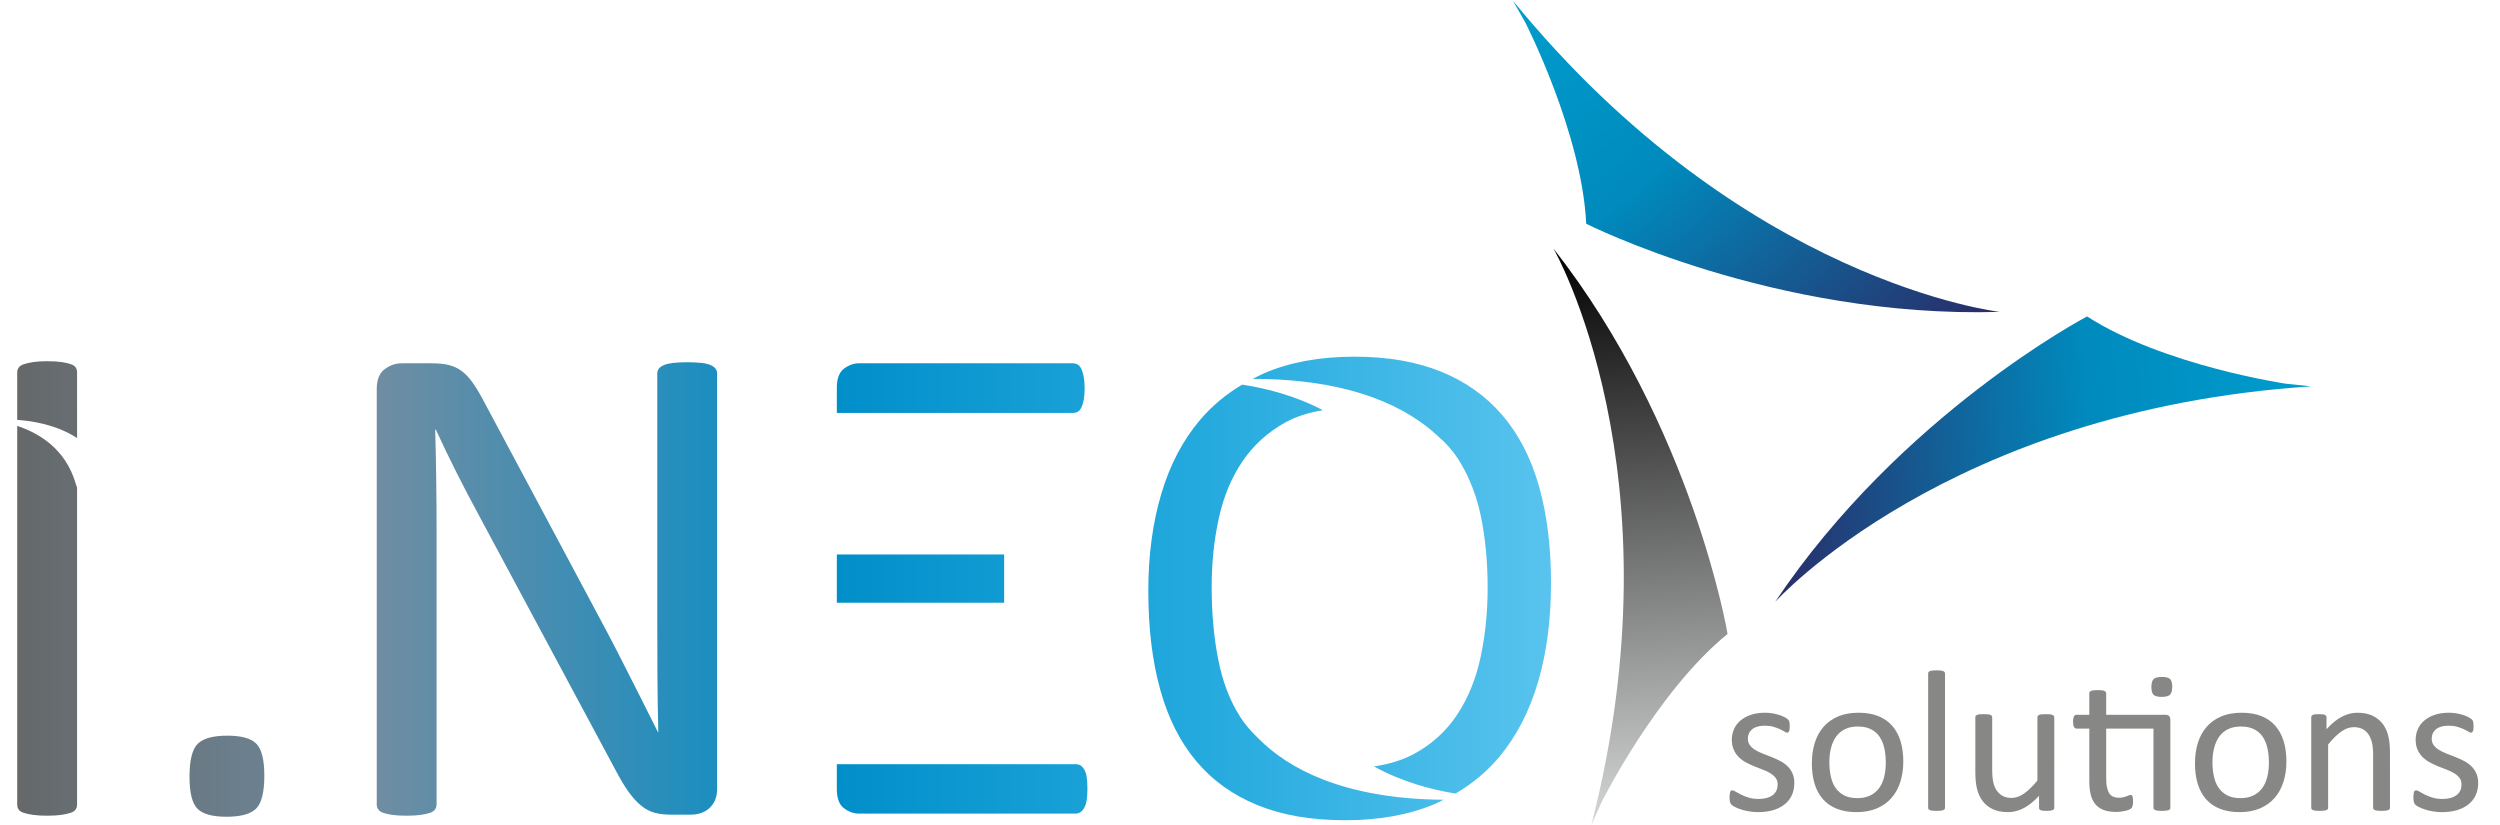
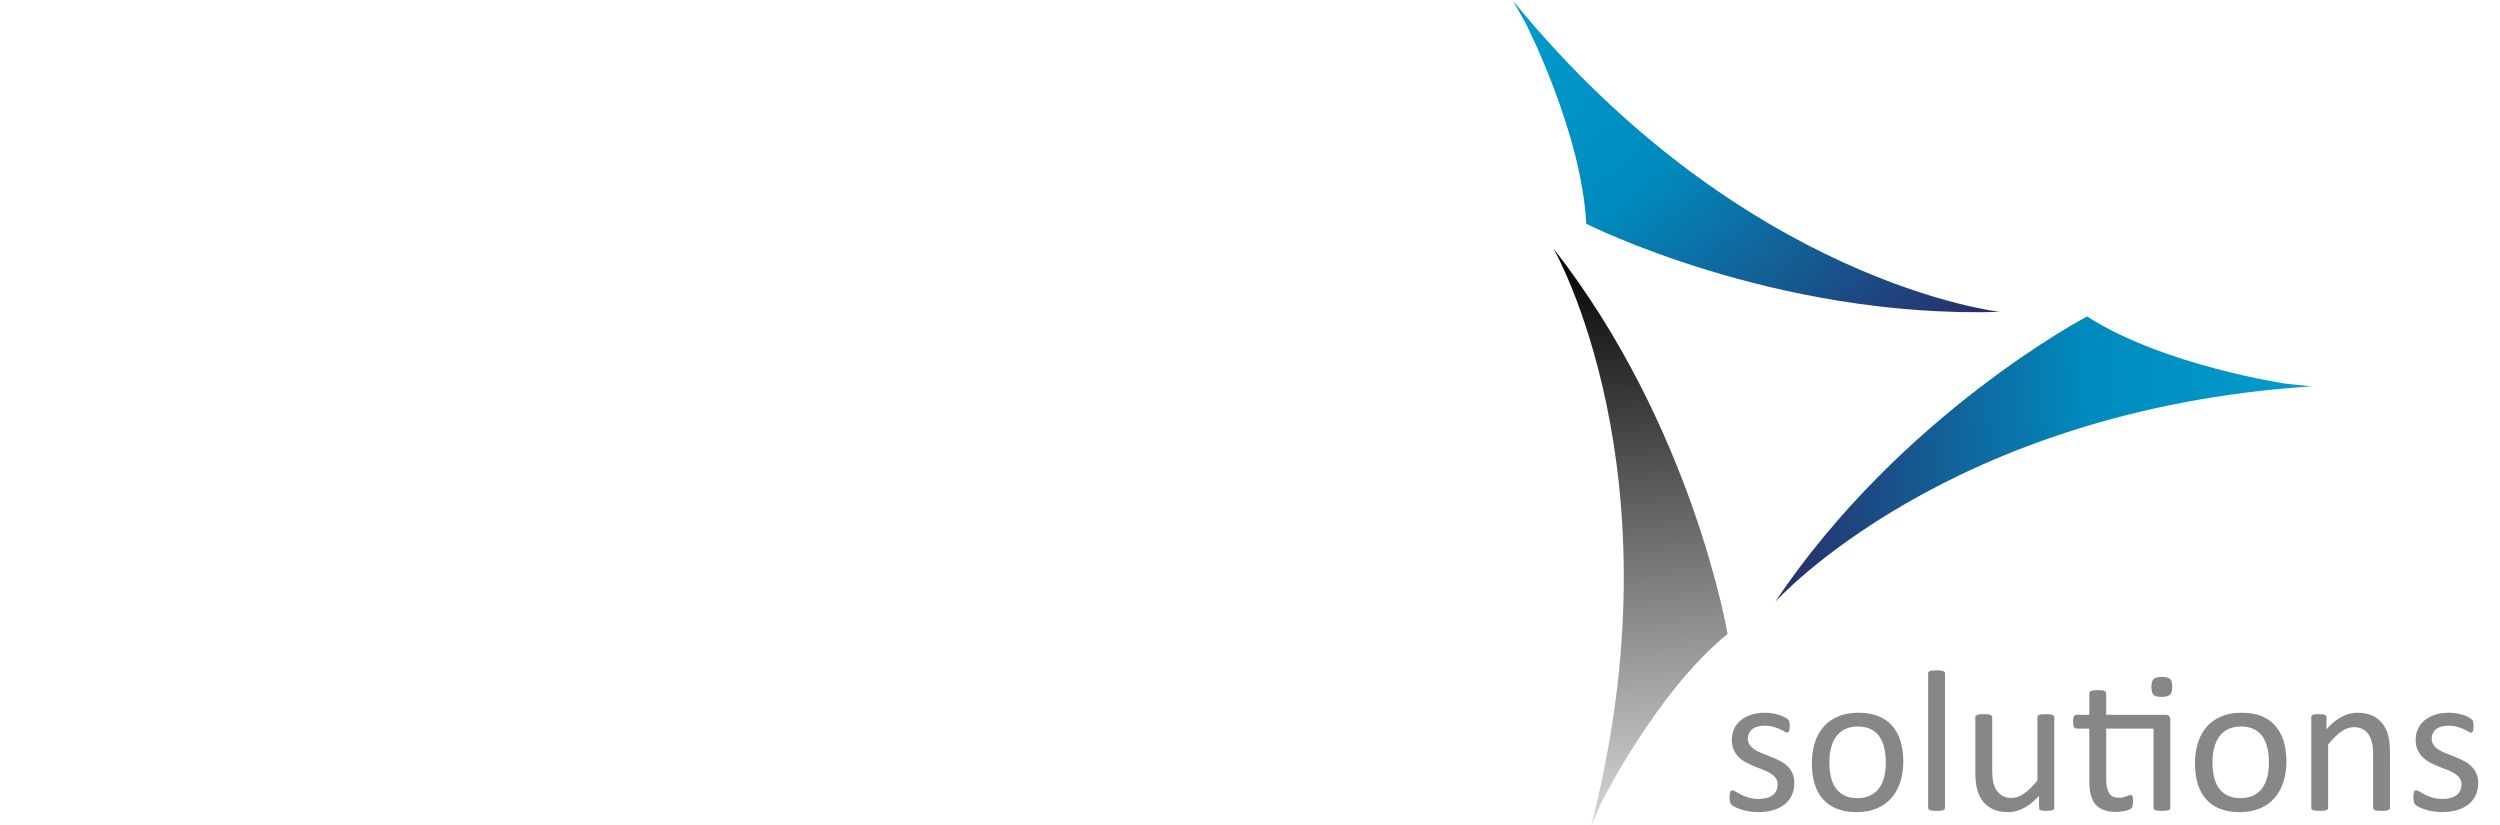
<svg xmlns="http://www.w3.org/2000/svg" xmlns:xlink="http://www.w3.org/1999/xlink" version="1.1" id="Layer_1" x="0px" y="0px" width="601px" height="198.369px" viewBox="0 0 601 198.369" enable-background="new 0 0 601 198.369" xml:space="preserve">
  <g>
    <defs>
-       <path id="SVGID_1_" d="M201.174,183.719v6.018c0,2.178,0.575,3.699,1.718,4.562c1.145,0.867,2.353,1.296,3.636,1.296h51.966    c0.438,0,0.843-0.112,1.204-0.333c0.37-0.221,0.683-0.586,0.963-1.088c0.286-0.502,0.478-1.127,0.59-1.882    c0.108-0.754,0.164-1.634,0.164-2.633c0-1.115-0.056-2.051-0.164-2.81c-0.112-0.751-0.305-1.364-0.59-1.838    c-0.281-0.474-0.594-0.823-0.963-1.047c-0.264-0.16-0.582-0.201-0.895-0.246H201.174z M47.519,178.824    c-1.308,1.309-1.962,3.944-1.962,7.906c0,3.845,0.638,6.414,1.926,7.698c1.276,1.279,3.596,1.918,6.939,1.918    c3.46,0,5.848-0.65,7.156-1.963c1.309-1.312,1.966-3.944,1.966-7.906c0-3.849-0.642-6.417-1.926-7.697    c-1.28-1.284-3.596-1.927-6.943-1.927C51.215,176.853,48.831,177.511,47.519,178.824z M201.174,144.895h40.223v-11.6h-40.223    V144.895z M288.441,101.012c-4.13,4.881-7.224,10.808-9.287,17.779s-3.098,14.725-3.098,23.258c0,8.93,0.946,16.815,2.845,23.678    c1.897,6.859,4.779,12.606,8.664,17.234c3.874,4.632,8.782,8.16,14.721,10.587c5.939,2.425,12.987,3.637,21.126,3.637    c8.256,0,15.477-1.325,21.669-3.973c0.67-0.286,1.28-0.639,1.926-0.951c-24.352-0.197-37.439-7.694-44.327-14.581    c-0.184-0.164-0.345-0.354-0.522-0.521c-0.056-0.057-0.107-0.109-0.163-0.165c-1.405-1.355-2.682-2.85-3.772-4.531    c-2.509-3.877-4.292-8.492-5.346-13.847c-1.064-5.357-1.59-11.209-1.59-17.569c0-5.744,0.57-11.227,1.713-16.439    c1.14-5.217,3.03-9.78,5.683-13.681c2.645-3.906,6.084-7.029,10.315-9.372c2.612-1.445,5.654-2.388,9.021-2.946    c-6.754-3.552-13.85-5.306-19.4-6.144C294.73,94.779,291.323,97.605,288.441,101.012z M206.528,87.334    c-1.283,0-2.491,0.434-3.636,1.297c-1.143,0.862-1.718,2.383-1.718,4.559v6.081h56.814c0.409-0.016,0.786-0.1,1.127-0.31    c0.36-0.22,0.65-0.573,0.878-1.043c0.222-0.474,0.401-1.087,0.542-1.842c0.14-0.754,0.213-1.634,0.213-2.637    c0-1.116-0.073-2.051-0.213-2.806c-0.141-0.75-0.321-1.38-0.542-1.878c-0.229-0.502-0.518-0.867-0.878-1.091    c-0.365-0.217-0.762-0.33-1.211-0.33H206.528z M161.756,87.247c-0.916,0.116-1.65,0.297-2.211,0.546    c-0.559,0.252-0.956,0.542-1.188,0.878c-0.238,0.333-0.349,0.694-0.349,1.084v58.735c0,4.406,0.008,8.993,0.035,13.761    c0.033,4.772,0.097,9.36,0.212,13.768h-0.084c-1.296-2.622-2.604-5.23-3.92-7.823c-1.325-2.592-2.657-5.229-4.005-7.906    s-2.75-5.398-4.203-8.154c-1.46-2.766-2.966-5.596-4.531-8.493l-25.392-47.526c-0.912-1.729-1.79-3.163-2.625-4.306    c-0.835-1.148-1.698-2.039-2.588-2.677c-0.896-0.643-1.903-1.104-3.026-1.385c-1.124-0.278-2.521-0.414-4.187-0.414H96.61    c-1.497,0-2.878,0.47-4.142,1.421c-1.269,0.947-1.898,2.537-1.898,4.764v99.901c0,0.394,0.112,0.767,0.349,1.127    c0.237,0.365,0.619,0.646,1.148,0.84c0.53,0.196,1.252,0.36,2.164,0.502c0.911,0.136,2.075,0.208,3.492,0.208    c1.408,0,2.569-0.072,3.483-0.208c0.915-0.142,1.645-0.306,2.207-0.502c0.562-0.193,0.959-0.475,1.192-0.84    c0.233-0.36,0.353-0.733,0.353-1.127v-65.342c0-4.13-0.027-8.283-0.084-12.466c-0.056-4.186-0.14-8.283-0.248-12.302h0.168    c1.508,3.292,3.139,6.68,4.892,10.167c1.758,3.483,3.5,6.818,5.225,9.997l33.026,61.578c1.132,2.178,2.204,3.964,3.212,5.356    c1.011,1.393,2.023,2.498,3.03,3.304c1.011,0.811,2.078,1.369,3.202,1.674c1.124,0.309,2.437,0.457,3.938,0.457h4.76    c0.751,0,1.5-0.107,2.251-0.328c0.747-0.226,1.424-0.591,2.031-1.088c0.606-0.502,1.096-1.148,1.473-1.927    c0.369-0.778,0.558-1.729,0.558-2.842V89.755c0-0.391-0.113-0.751-0.349-1.084c-0.237-0.336-0.623-0.625-1.148-0.878    c-0.534-0.249-1.268-0.43-2.212-0.546c-0.938-0.113-2.058-0.165-3.35-0.165C163.863,87.082,162.67,87.134,161.756,87.247z     M4.138,102.385v91.035v0.021v0.021c0.007,0.434,0.115,0.805,0.333,1.13c0.224,0.333,0.614,0.602,1.176,0.795    c0.553,0.196,1.304,0.36,2.255,0.502c0.948,0.136,2.091,0.208,3.431,0.208c1.394,0,2.553-0.072,3.472-0.208    c0.923-0.142,1.658-0.306,2.219-0.502c0.554-0.193,0.947-0.462,1.167-0.795c0.226-0.337,0.338-0.723,0.338-1.172v-76.187    c-0.121-0.356-0.233-0.646-0.349-1.046C15.733,107.9,9.408,104.123,4.138,102.385z M4.138,89.464v0.021v0.021v11.422    c6.518,0.505,11.129,2.251,14.392,4.374V89.506c0-0.446-0.112-0.835-0.338-1.172c-0.221-0.333-0.613-0.599-1.167-0.791    c-0.562-0.202-1.296-0.365-2.219-0.506c-0.919-0.137-2.079-0.205-3.472-0.205c-1.283,0-2.388,0.068-3.302,0.205    c-0.923,0.141-1.678,0.305-2.264,0.506c-0.582,0.192-1.003,0.457-1.251,0.791C4.274,88.661,4.146,89.037,4.138,89.464z     M303.921,89.719c-0.967,0.409-1.862,0.903-2.777,1.368c24.063-0.016,37.36,7.023,44.553,13.778    c1.866,1.597,3.503,3.419,4.872,5.514c0.394,0.61,0.742,1.261,1.104,1.898c0.003,0,0.003,0.004,0.003,0.009    c0.373,0.657,0.73,1.327,1.064,2.022c0.115,0.248,0.229,0.489,0.32,0.71c1.261,2.766,2.26,5.767,2.942,9.087    c1.087,5.27,1.629,10.973,1.629,17.108c0,5.855-0.558,11.406-1.669,16.652c-1.111,5.241-2.979,9.856-5.6,13.845    c-2.616,3.985-6.076,7.152-10.361,9.496c-2.795,1.525-6.061,2.504-9.709,3.039c6.743,3.728,13.906,5.609,19.604,6.528    c4.09-2.38,7.642-5.349,10.628-8.941c4.099-4.937,7.18-10.916,9.239-17.948c2.062-7.026,3.098-14.921,3.098-23.674    c0-8.758-0.962-16.528-2.885-23.302c-1.928-6.782-4.853-12.47-8.79-17.069c-3.933-4.6-8.853-8.099-14.766-10.5    c-5.911-2.399-12.854-3.596-20.837-3.596C317.334,85.745,310.113,87.066,303.921,89.719z" />
+       <path id="SVGID_1_" d="M201.174,183.719v6.018c0,2.178,0.575,3.699,1.718,4.562c1.145,0.867,2.353,1.296,3.636,1.296h51.966    c0.438,0,0.843-0.112,1.204-0.333c0.37-0.221,0.683-0.586,0.963-1.088c0.286-0.502,0.478-1.127,0.59-1.882    c0.108-0.754,0.164-1.634,0.164-2.633c0-1.115-0.056-2.051-0.164-2.81c-0.112-0.751-0.305-1.364-0.59-1.838    c-0.281-0.474-0.594-0.823-0.963-1.047c-0.264-0.16-0.582-0.201-0.895-0.246H201.174z M47.519,178.824    c-1.308,1.309-1.962,3.944-1.962,7.906c0,3.845,0.638,6.414,1.926,7.698c1.276,1.279,3.596,1.918,6.939,1.918    c3.46,0,5.848-0.65,7.156-1.963c1.309-1.312,1.966-3.944,1.966-7.906c0-3.849-0.642-6.417-1.926-7.697    c-1.28-1.284-3.596-1.927-6.943-1.927C51.215,176.853,48.831,177.511,47.519,178.824z M201.174,144.895h40.223v-11.6h-40.223    V144.895z M288.441,101.012c-4.13,4.881-7.224,10.808-9.287,17.779s-3.098,14.725-3.098,23.258c0,8.93,0.946,16.815,2.845,23.678    c1.897,6.859,4.779,12.606,8.664,17.234c3.874,4.632,8.782,8.16,14.721,10.587c5.939,2.425,12.987,3.637,21.126,3.637    c8.256,0,15.477-1.325,21.669-3.973c0.67-0.286,1.28-0.639,1.926-0.951c-24.352-0.197-37.439-7.694-44.327-14.581    c-0.184-0.164-0.345-0.354-0.522-0.521c-0.056-0.057-0.107-0.109-0.163-0.165c-1.405-1.355-2.682-2.85-3.772-4.531    c-2.509-3.877-4.292-8.492-5.346-13.847c-1.064-5.357-1.59-11.209-1.59-17.569c0-5.744,0.57-11.227,1.713-16.439    c1.14-5.217,3.03-9.78,5.683-13.681c2.645-3.906,6.084-7.029,10.315-9.372c2.612-1.445,5.654-2.388,9.021-2.946    c-6.754-3.552-13.85-5.306-19.4-6.144C294.73,94.779,291.323,97.605,288.441,101.012z M206.528,87.334    c-1.283,0-2.491,0.434-3.636,1.297c-1.143,0.862-1.718,2.383-1.718,4.559v6.081h56.814c0.409-0.016,0.786-0.1,1.127-0.31    c0.36-0.22,0.65-0.573,0.878-1.043c0.222-0.474,0.401-1.087,0.542-1.842c0.14-0.754,0.213-1.634,0.213-2.637    c0-1.116-0.073-2.051-0.213-2.806c-0.141-0.75-0.321-1.38-0.542-1.878c-0.229-0.502-0.518-0.867-0.878-1.091    c-0.365-0.217-0.762-0.33-1.211-0.33H206.528z M161.756,87.247c-0.916,0.116-1.65,0.297-2.211,0.546    c-0.559,0.252-0.956,0.542-1.188,0.878c-0.238,0.333-0.349,0.694-0.349,1.084v58.735c0,4.406,0.008,8.993,0.035,13.761    c0.033,4.772,0.097,9.36,0.212,13.768h-0.084c-1.296-2.622-2.604-5.23-3.92-7.823c-1.325-2.592-2.657-5.229-4.005-7.906    s-2.75-5.398-4.203-8.154c-1.46-2.766-2.966-5.596-4.531-8.493l-25.392-47.526c-0.912-1.729-1.79-3.163-2.625-4.306    c-0.835-1.148-1.698-2.039-2.588-2.677c-0.896-0.643-1.903-1.104-3.026-1.385c-1.124-0.278-2.521-0.414-4.187-0.414H96.61    c-1.497,0-2.878,0.47-4.142,1.421c-1.269,0.947-1.898,2.537-1.898,4.764v99.901c0,0.394,0.112,0.767,0.349,1.127    c0.237,0.365,0.619,0.646,1.148,0.84c0.53,0.196,1.252,0.36,2.164,0.502c0.911,0.136,2.075,0.208,3.492,0.208    c1.408,0,2.569-0.072,3.483-0.208c0.915-0.142,1.645-0.306,2.207-0.502c0.562-0.193,0.959-0.475,1.192-0.84    c0.233-0.36,0.353-0.733,0.353-1.127v-65.342c0-4.13-0.027-8.283-0.084-12.466c-0.056-4.186-0.14-8.283-0.248-12.302h0.168    c1.508,3.292,3.139,6.68,4.892,10.167c1.758,3.483,3.5,6.818,5.225,9.997l33.026,61.578c1.132,2.178,2.204,3.964,3.212,5.356    c1.011,1.393,2.023,2.498,3.03,3.304c1.011,0.811,2.078,1.369,3.202,1.674c1.124,0.309,2.437,0.457,3.938,0.457h4.76    c0.751,0,1.5-0.107,2.251-0.328c0.747-0.226,1.424-0.591,2.031-1.088c0.606-0.502,1.096-1.148,1.473-1.927    c0.369-0.778,0.558-1.729,0.558-2.842V89.755c0-0.391-0.113-0.751-0.349-1.084c-0.237-0.336-0.623-0.625-1.148-0.878    c-0.534-0.249-1.268-0.43-2.212-0.546c-0.938-0.113-2.058-0.165-3.35-0.165C163.863,87.082,162.67,87.134,161.756,87.247z     M4.138,102.385v91.035v0.021v0.021c0.007,0.434,0.115,0.805,0.333,1.13c0.224,0.333,0.614,0.602,1.176,0.795    c0.553,0.196,1.304,0.36,2.255,0.502c0.948,0.136,2.091,0.208,3.431,0.208c1.394,0,2.553-0.072,3.472-0.208    c0.923-0.142,1.658-0.306,2.219-0.502c0.554-0.193,0.947-0.462,1.167-0.795c0.226-0.337,0.338-0.723,0.338-1.172v-76.187    c-0.121-0.356-0.233-0.646-0.349-1.046C15.733,107.9,9.408,104.123,4.138,102.385z M4.138,89.464v0.021v0.021v11.422    c6.518,0.505,11.129,2.251,14.392,4.374V89.506c0-0.446-0.112-0.835-0.338-1.172c-0.221-0.333-0.613-0.599-1.167-0.791    c-0.562-0.202-1.296-0.365-2.219-0.506c-0.919-0.137-2.079-0.205-3.472-0.205c-1.283,0-2.388,0.068-3.302,0.205    c-0.923,0.141-1.678,0.305-2.264,0.506c-0.582,0.192-1.003,0.457-1.251,0.791C4.274,88.661,4.146,89.037,4.138,89.464z     M303.921,89.719c-0.967,0.409-1.862,0.903-2.777,1.368c24.063-0.016,37.36,7.023,44.553,13.778    c1.866,1.597,3.503,3.419,4.872,5.514c0.394,0.61,0.742,1.261,1.104,1.898c0.003,0,0.003,0.004,0.003,0.009    c0.373,0.657,0.73,1.327,1.064,2.022c0.115,0.248,0.229,0.489,0.32,0.71c1.261,2.766,2.26,5.767,2.942,9.087    c1.087,5.27,1.629,10.973,1.629,17.108c0,5.855-0.558,11.406-1.669,16.652c-1.111,5.241-2.979,9.856-5.6,13.845    c-2.795,1.525-6.061,2.504-9.709,3.039c6.743,3.728,13.906,5.609,19.604,6.528    c4.09-2.38,7.642-5.349,10.628-8.941c4.099-4.937,7.18-10.916,9.239-17.948c2.062-7.026,3.098-14.921,3.098-23.674    c0-8.758-0.962-16.528-2.885-23.302c-1.928-6.782-4.853-12.47-8.79-17.069c-3.933-4.6-8.853-8.099-14.766-10.5    c-5.911-2.399-12.854-3.596-20.837-3.596C317.334,85.745,310.113,87.066,303.921,89.719z" />
    </defs>
    <clipPath id="SVGID_2_">
      <use xlink:href="#SVGID_1_" overflow="visible" />
    </clipPath>
    <linearGradient id="SVGID_3_" gradientUnits="userSpaceOnUse" x1="-3.14" y1="141.465" x2="378.03" y2="141.465">
      <stop offset="0" style="stop-color:#656564" />
      <stop offset="0.25" style="stop-color:#6E8DA3" />
      <stop offset="0.53" style="stop-color:#008EC9" />
      <stop offset="0.76" style="stop-color:#23A9DD" />
      <stop offset="1" style="stop-color:#5BC5EF" />
    </linearGradient>
-     <rect x="4.138" y="85.745" clip-path="url(#SVGID_2_)" fill="url(#SVGID_3_)" width="368.724" height="111.44" />
  </g>
  <g>
    <defs>
      <path id="SVGID_4_" d="M366.694,5.426c0,0,13.594,26.516,14.633,48.364c0,0,45.09,22.812,99.443,21.187    c0,0-61.613-6.894-117.062-74.808L366.694,5.426z" />
    </defs>
    <clipPath id="SVGID_5_">
      <use xlink:href="#SVGID_4_" overflow="visible" />
    </clipPath>
    <linearGradient id="SVGID_6_" gradientUnits="userSpaceOnUse" x1="463.107" y1="87.374" x2="379.567" y2="-12.766">
      <stop offset="0" style="stop-color:#292D69" />
      <stop offset="0.59" style="stop-color:#008ABD" />
      <stop offset="1" style="stop-color:#009DCD" />
    </linearGradient>
    <rect x="363.708" y="0.169" clip-path="url(#SVGID_5_)" fill="url(#SVGID_6_)" width="117.062" height="76.434" />
  </g>
  <g>
    <defs>
      <path id="SVGID_7_" d="M382.551,198.369l2.461-5.526c0,0,13.308-26.656,30.297-40.442c0,0-8.333-49.83-41.853-92.653    C373.456,59.747,404.404,113.466,382.551,198.369" />
    </defs>
    <clipPath id="SVGID_8_">
      <use xlink:href="#SVGID_7_" overflow="visible" />
    </clipPath>
    <linearGradient id="SVGID_9_" gradientUnits="userSpaceOnUse" x1="398.857" y1="197.306" x2="389.767" y2="58.686">
      <stop offset="0" style="stop-color:#D5D6D6" />
      <stop offset="1" style="stop-color:#000000" />
    </linearGradient>
    <rect x="373.456" y="59.747" clip-path="url(#SVGID_8_)" fill="url(#SVGID_9_)" width="41.853" height="138.622" />
  </g>
  <g>
    <defs>
      <path id="SVGID_10_" d="M426.73,144.709c0,0,41.395-46.141,128.89-51.824l-6.021-0.631c0,0-29.482-4.334-47.863-16.182    C501.736,76.073,456.975,99.528,426.73,144.709" />
    </defs>
    <clipPath id="SVGID_11_">
      <use xlink:href="#SVGID_10_" overflow="visible" />
    </clipPath>
    <linearGradient id="SVGID_12_" gradientUnits="userSpaceOnUse" x1="424.768" y1="114.741" x2="556.487" y2="106.111">
      <stop offset="0" style="stop-color:#292D69" />
      <stop offset="0.59" style="stop-color:#008ABD" />
      <stop offset="1" style="stop-color:#009DCD" />
    </linearGradient>
    <rect x="426.73" y="76.073" clip-path="url(#SVGID_11_)" fill="url(#SVGID_12_)" width="128.89" height="68.637" />
  </g>
  <path fill-rule="evenodd" clip-rule="evenodd" fill="#878786" d="M595.752,188.251c0,1.113-0.209,2.103-0.626,2.977  c-0.417,0.866-1.002,1.6-1.77,2.193s-1.677,1.048-2.736,1.353c-1.061,0.306-2.229,0.462-3.497,0.462  c-0.785,0-1.527-0.058-2.237-0.182c-0.709-0.115-1.343-0.264-1.91-0.453c-0.56-0.182-1.035-0.371-1.428-0.569  s-0.677-0.379-0.852-0.536c-0.184-0.156-0.317-0.388-0.392-0.676c-0.084-0.288-0.125-0.685-0.125-1.188  c0-0.306,0.017-0.561,0.05-0.767c0.033-0.215,0.075-0.38,0.116-0.512c0.051-0.132,0.126-0.223,0.209-0.28  c0.092-0.058,0.192-0.082,0.309-0.082c0.176,0,0.442,0.106,0.793,0.329c0.351,0.215,0.785,0.454,1.294,0.71  c0.509,0.255,1.118,0.494,1.819,0.709c0.701,0.222,1.502,0.329,2.411,0.329c0.685,0,1.302-0.074,1.853-0.222  c0.56-0.141,1.036-0.355,1.444-0.644c0.409-0.28,0.718-0.644,0.943-1.08c0.217-0.438,0.325-0.957,0.325-1.559  c0-0.61-0.158-1.13-0.476-1.542c-0.317-0.421-0.734-0.792-1.252-1.113c-0.525-0.321-1.11-0.609-1.761-0.857  c-0.651-0.248-1.318-0.511-2.012-0.783c-0.684-0.28-1.36-0.586-2.02-0.932c-0.659-0.347-1.243-0.768-1.769-1.271  c-0.518-0.503-0.935-1.097-1.252-1.788c-0.317-0.693-0.476-1.519-0.476-2.491c0-0.849,0.167-1.665,0.5-2.449  c0.334-0.782,0.835-1.467,1.503-2.053c0.676-0.586,1.511-1.063,2.512-1.418s2.17-0.527,3.514-0.527c0.584,0,1.168,0.049,1.761,0.148  c0.584,0.099,1.109,0.23,1.585,0.379c0.477,0.148,0.877,0.313,1.21,0.486c0.334,0.182,0.593,0.33,0.76,0.47  c0.176,0.132,0.284,0.248,0.343,0.339c0.058,0.099,0.1,0.206,0.125,0.329c0.024,0.116,0.05,0.265,0.075,0.438  c0.025,0.182,0.033,0.396,0.033,0.651c0,0.271-0.008,0.511-0.033,0.709c-0.025,0.197-0.067,0.362-0.125,0.486  c-0.059,0.132-0.126,0.223-0.209,0.28c-0.084,0.058-0.176,0.083-0.268,0.083c-0.149,0-0.358-0.092-0.643-0.272  c-0.275-0.173-0.635-0.362-1.076-0.569c-0.442-0.206-0.96-0.396-1.553-0.568c-0.592-0.182-1.276-0.272-2.044-0.272  c-0.685,0-1.294,0.074-1.812,0.231c-0.525,0.147-0.951,0.362-1.285,0.643c-0.333,0.28-0.592,0.61-0.759,0.998  c-0.176,0.379-0.259,0.8-0.259,1.245c0,0.626,0.167,1.154,0.492,1.583s0.743,0.8,1.269,1.122c0.518,0.321,1.118,0.609,1.786,0.873  c0.667,0.256,1.344,0.52,2.036,0.791c0.692,0.281,1.377,0.587,2.053,0.924c0.676,0.338,1.276,0.751,1.794,1.229  c0.526,0.486,0.943,1.063,1.26,1.739C595.593,186.511,595.752,187.32,595.752,188.251 M574.555,194.188  c0,0.132-0.034,0.239-0.101,0.33c-0.066,0.083-0.167,0.165-0.316,0.23c-0.15,0.059-0.351,0.107-0.618,0.141  c-0.259,0.033-0.584,0.05-0.977,0.05c-0.417,0-0.751-0.017-1.01-0.05c-0.268-0.033-0.468-0.082-0.617-0.141  c-0.15-0.065-0.251-0.147-0.317-0.23c-0.066-0.091-0.101-0.198-0.101-0.33v-12.739c0-1.236-0.1-2.242-0.292-2.993  c-0.191-0.759-0.475-1.409-0.851-1.962c-0.375-0.545-0.852-0.965-1.443-1.254c-0.593-0.288-1.277-0.437-2.054-0.437  c-1.01,0-2.011,0.354-3.013,1.063c-1.01,0.709-2.061,1.748-3.163,3.117v15.204c0,0.132-0.033,0.239-0.1,0.33  c-0.066,0.083-0.167,0.165-0.317,0.23c-0.15,0.059-0.351,0.107-0.617,0.141c-0.259,0.033-0.593,0.05-1.002,0.05  c-0.4,0-0.726-0.017-0.984-0.05c-0.268-0.033-0.476-0.082-0.626-0.141c-0.158-0.065-0.268-0.147-0.325-0.23  c-0.059-0.091-0.084-0.198-0.084-0.33v-21.751c0-0.133,0.025-0.239,0.075-0.33c0.05-0.083,0.142-0.165,0.292-0.239  s0.334-0.124,0.568-0.148c0.225-0.024,0.533-0.033,0.909-0.033c0.358,0,0.659,0.009,0.893,0.033c0.242,0.024,0.426,0.074,0.56,0.148  c0.125,0.074,0.225,0.156,0.283,0.239c0.051,0.091,0.084,0.197,0.084,0.33v2.877c1.235-1.377,2.462-2.383,3.696-3.018  c1.228-0.635,2.463-0.956,3.714-0.956c1.461,0,2.695,0.247,3.697,0.733c1.002,0.495,1.811,1.154,2.429,1.971  c0.617,0.825,1.06,1.789,1.327,2.895c0.267,1.104,0.4,2.432,0.4,3.975V194.188z M545.446,183.313c0-1.18-0.109-2.293-0.335-3.34  c-0.217-1.047-0.584-1.963-1.093-2.754c-0.501-0.792-1.193-1.419-2.061-1.872c-0.86-0.462-1.945-0.692-3.238-0.692  c-1.194,0-2.22,0.206-3.08,0.627c-0.859,0.42-1.561,1.014-2.119,1.78c-0.56,0.768-0.969,1.674-1.235,2.721  c-0.275,1.048-0.409,2.194-0.409,3.431c0,1.195,0.108,2.317,0.334,3.364c0.217,1.047,0.584,1.962,1.102,2.746  c0.518,0.774,1.21,1.401,2.069,1.855c0.868,0.461,1.953,0.692,3.246,0.692c1.178,0,2.195-0.206,3.063-0.627  c0.867-0.421,1.577-1.006,2.137-1.765c0.559-0.759,0.968-1.666,1.227-2.713S545.446,184.566,545.446,183.313z M549.651,183.056  c0,1.773-0.233,3.406-0.709,4.898c-0.468,1.484-1.177,2.771-2.111,3.851s-2.111,1.922-3.514,2.523  c-1.41,0.602-3.046,0.907-4.898,0.907c-1.812,0-3.388-0.265-4.731-0.8c-1.344-0.528-2.462-1.303-3.355-2.317  c-0.893-1.014-1.561-2.251-2.002-3.694c-0.443-1.45-0.66-3.092-0.66-4.931c0-1.772,0.233-3.405,0.693-4.89  c0.467-1.492,1.168-2.778,2.103-3.858c0.935-1.081,2.104-1.913,3.505-2.516c1.402-0.594,3.037-0.89,4.907-0.89  c1.811,0,3.389,0.263,4.731,0.799c1.344,0.528,2.463,1.304,3.355,2.317c0.893,1.015,1.568,2.243,2.02,3.694  C549.427,179.602,549.651,181.235,549.651,183.056z M522.203,165.106c0,0.94-0.183,1.575-0.542,1.913  c-0.358,0.338-1.018,0.512-1.985,0.512c-0.952,0-1.603-0.165-1.954-0.495c-0.35-0.33-0.525-0.957-0.525-1.88  c0-0.94,0.184-1.575,0.543-1.913c0.358-0.338,1.018-0.511,1.986-0.511c0.951,0,1.602,0.164,1.952,0.494  S522.203,164.183,522.203,165.106z M520.485,171.834c0.483,0,0.817,0.107,1,0.33c0.176,0.214,0.268,0.527,0.268,0.948v21.075  c0,0.132-0.033,0.239-0.1,0.33c-0.067,0.083-0.176,0.165-0.326,0.23c-0.158,0.059-0.367,0.107-0.626,0.141  c-0.258,0.033-0.575,0.05-0.951,0.05c-0.409,0-0.742-0.017-1.001-0.05s-0.468-0.082-0.626-0.141c-0.15-0.065-0.259-0.147-0.326-0.23  c-0.066-0.091-0.1-0.198-0.1-0.33v-19.039h-11.366v12.097c0,1.492,0.226,2.622,0.676,3.381c0.442,0.767,1.252,1.146,2.403,1.146  c0.376,0,0.71-0.033,1.01-0.107c0.292-0.074,0.551-0.148,0.776-0.231c0.233-0.082,0.426-0.156,0.593-0.23  c0.158-0.074,0.308-0.107,0.441-0.107c0.076,0,0.159,0.017,0.226,0.058c0.075,0.042,0.134,0.116,0.176,0.23  c0.042,0.116,0.075,0.265,0.108,0.463c0.033,0.188,0.05,0.437,0.05,0.725c0,0.471-0.033,0.833-0.101,1.097  c-0.066,0.272-0.158,0.471-0.292,0.61c-0.133,0.141-0.325,0.265-0.583,0.371c-0.268,0.116-0.568,0.206-0.902,0.28  c-0.333,0.074-0.684,0.132-1.06,0.182c-0.375,0.05-0.76,0.074-1.135,0.074c-1.144,0-2.12-0.148-2.938-0.445  c-0.818-0.297-1.485-0.75-2.012-1.353c-0.517-0.602-0.901-1.368-1.135-2.292c-0.242-0.923-0.359-2.012-0.359-3.265v-12.683h-3.096  c-0.241,0-0.442-0.132-0.593-0.387c-0.142-0.256-0.217-0.677-0.217-1.262c0-0.306,0.017-0.562,0.059-0.768  c0.042-0.214,0.101-0.387,0.158-0.527c0.067-0.132,0.159-0.23,0.26-0.289c0.107-0.057,0.225-0.082,0.358-0.082h3.07v-5.162  c0-0.115,0.026-0.222,0.084-0.312c0.059-0.1,0.167-0.182,0.325-0.256c0.15-0.074,0.359-0.124,0.626-0.157  c0.259-0.032,0.584-0.049,0.985-0.049c0.408,0,0.742,0.017,1.001,0.049c0.267,0.033,0.467,0.083,0.618,0.157  c0.15,0.074,0.25,0.156,0.316,0.256c0.067,0.091,0.101,0.197,0.101,0.312v5.162H520.485z M493.847,194.188  c0,0.132-0.026,0.239-0.084,0.33c-0.059,0.083-0.159,0.165-0.309,0.23c-0.142,0.059-0.334,0.107-0.576,0.141  c-0.233,0.033-0.525,0.05-0.867,0.05c-0.368,0-0.677-0.017-0.91-0.05c-0.242-0.033-0.426-0.082-0.568-0.141  c-0.133-0.065-0.233-0.147-0.274-0.23c-0.051-0.091-0.075-0.198-0.075-0.33v-2.877c-1.261,1.368-2.496,2.357-3.722,2.984  c-1.219,0.627-2.462,0.94-3.715,0.94c-1.469,0-2.703-0.239-3.705-0.726c-1.001-0.479-1.819-1.138-2.437-1.971  c-0.617-0.825-1.06-1.789-1.335-2.895c-0.268-1.105-0.401-2.449-0.401-4.023v-13.185c0-0.133,0.025-0.239,0.084-0.33  c0.059-0.083,0.167-0.165,0.334-0.239c0.158-0.074,0.376-0.124,0.634-0.148c0.259-0.024,0.584-0.033,0.977-0.033  s0.718,0.009,0.977,0.033s0.467,0.074,0.626,0.148c0.15,0.074,0.259,0.156,0.325,0.239c0.066,0.091,0.101,0.197,0.101,0.33v12.665  c0,1.27,0.092,2.292,0.283,3.059c0.185,0.767,0.468,1.418,0.852,1.954c0.384,0.545,0.876,0.965,1.46,1.262  c0.585,0.297,1.27,0.445,2.054,0.445c1.009,0,2.019-0.354,3.021-1.063c1.01-0.709,2.069-1.748,3.196-3.117v-15.204  c0-0.133,0.025-0.239,0.083-0.33c0.06-0.083,0.167-0.165,0.334-0.239c0.159-0.074,0.368-0.124,0.618-0.148  c0.259-0.024,0.584-0.033,0.993-0.033c0.392,0,0.718,0.009,0.976,0.033c0.26,0.024,0.468,0.074,0.609,0.148  c0.15,0.074,0.259,0.156,0.334,0.239c0.075,0.091,0.109,0.197,0.109,0.33V194.188z M467.583,194.188c0,0.132-0.033,0.239-0.101,0.33  c-0.066,0.083-0.166,0.165-0.316,0.23c-0.15,0.059-0.351,0.107-0.618,0.141c-0.259,0.033-0.592,0.05-1.001,0.05  c-0.4,0-0.726-0.017-0.984-0.05c-0.268-0.033-0.476-0.082-0.626-0.141c-0.159-0.065-0.268-0.147-0.326-0.23  c-0.059-0.091-0.083-0.198-0.083-0.33v-32.265c0-0.132,0.024-0.247,0.083-0.338c0.059-0.099,0.167-0.182,0.326-0.248  c0.15-0.058,0.358-0.106,0.626-0.14c0.259-0.033,0.584-0.05,0.984-0.05c0.409,0,0.742,0.017,1.001,0.05  c0.268,0.033,0.468,0.082,0.618,0.14c0.15,0.066,0.25,0.149,0.316,0.248c0.067,0.091,0.101,0.206,0.101,0.338V194.188z   M453.346,183.313c0-1.18-0.108-2.293-0.334-3.34c-0.217-1.047-0.584-1.963-1.093-2.754c-0.501-0.792-1.193-1.419-2.062-1.872  c-0.859-0.462-1.944-0.692-3.237-0.692c-1.194,0-2.221,0.206-3.08,0.627c-0.859,0.42-1.561,1.014-2.12,1.78  c-0.559,0.768-0.968,1.674-1.234,2.721c-0.275,1.048-0.409,2.194-0.409,3.431c0,1.195,0.108,2.317,0.334,3.364  c0.217,1.047,0.584,1.962,1.102,2.746c0.517,0.774,1.21,1.401,2.069,1.855c0.868,0.461,1.953,0.692,3.246,0.692  c1.177,0,2.195-0.206,3.063-0.627c0.867-0.421,1.577-1.006,2.136-1.765c0.56-0.759,0.969-1.666,1.228-2.713  S453.346,184.566,453.346,183.313z M457.552,183.056c0,1.773-0.233,3.406-0.709,4.898c-0.468,1.484-1.177,2.771-2.111,3.851  s-2.111,1.922-3.514,2.523c-1.41,0.602-3.046,0.907-4.898,0.907c-1.812,0-3.389-0.265-4.732-0.8  c-1.344-0.528-2.461-1.303-3.355-2.317c-0.893-1.014-1.56-2.251-2.002-3.694c-0.442-1.45-0.659-3.092-0.659-4.931  c0-1.772,0.233-3.405,0.692-4.89c0.468-1.492,1.168-2.778,2.103-3.858c0.936-1.081,2.104-1.913,3.506-2.516  c1.402-0.594,3.037-0.89,4.907-0.89c1.811,0,3.388,0.263,4.731,0.799c1.344,0.528,2.462,1.304,3.354,2.317  c0.894,1.015,1.569,2.243,2.02,3.694C457.327,179.602,457.552,181.235,457.552,183.056z M431.355,188.251  c0,1.113-0.208,2.103-0.625,2.977c-0.418,0.866-1.002,1.6-1.77,2.193c-0.769,0.594-1.678,1.048-2.737,1.353  c-1.06,0.306-2.229,0.462-3.497,0.462c-0.784,0-1.527-0.058-2.236-0.182c-0.709-0.115-1.344-0.264-1.911-0.453  c-0.559-0.182-1.035-0.371-1.428-0.569c-0.392-0.198-0.676-0.379-0.851-0.536c-0.184-0.156-0.317-0.388-0.393-0.676  c-0.083-0.288-0.125-0.685-0.125-1.188c0-0.306,0.017-0.561,0.051-0.767c0.033-0.215,0.074-0.38,0.116-0.512  c0.05-0.132,0.126-0.223,0.209-0.28c0.092-0.058,0.191-0.082,0.309-0.082c0.176,0,0.442,0.106,0.793,0.329  c0.351,0.215,0.784,0.454,1.293,0.71c0.51,0.255,1.119,0.494,1.819,0.709c0.701,0.222,1.503,0.329,2.412,0.329  c0.685,0,1.302-0.074,1.853-0.222c0.56-0.141,1.035-0.355,1.444-0.644c0.408-0.28,0.718-0.644,0.942-1.08  c0.217-0.438,0.325-0.957,0.325-1.559c0-0.61-0.158-1.13-0.475-1.542c-0.317-0.421-0.734-0.792-1.252-1.113  c-0.525-0.321-1.11-0.609-1.762-0.857c-0.65-0.248-1.318-0.511-2.011-0.783c-0.685-0.28-1.36-0.586-2.02-0.932  c-0.659-0.347-1.243-0.768-1.77-1.271c-0.518-0.503-0.935-1.097-1.252-1.788c-0.316-0.693-0.476-1.519-0.476-2.491  c0-0.849,0.167-1.665,0.501-2.449c0.334-0.782,0.834-1.467,1.502-2.053c0.676-0.586,1.511-1.063,2.513-1.418  c1.001-0.354,2.169-0.527,3.513-0.527c0.585,0,1.169,0.049,1.761,0.148c0.585,0.099,1.11,0.23,1.586,0.379s0.876,0.313,1.21,0.486  c0.334,0.182,0.593,0.33,0.76,0.47c0.175,0.132,0.283,0.248,0.342,0.339c0.059,0.099,0.101,0.206,0.125,0.329  c0.025,0.116,0.051,0.265,0.075,0.438c0.025,0.182,0.033,0.396,0.033,0.651c0,0.271-0.008,0.511-0.033,0.709  c-0.024,0.197-0.066,0.362-0.125,0.486c-0.059,0.132-0.125,0.223-0.209,0.28c-0.083,0.058-0.175,0.083-0.267,0.083  c-0.15,0-0.359-0.092-0.643-0.272c-0.275-0.173-0.634-0.362-1.077-0.569c-0.441-0.206-0.959-0.396-1.552-0.568  c-0.592-0.182-1.276-0.272-2.044-0.272c-0.686,0-1.294,0.074-1.812,0.231c-0.525,0.147-0.952,0.362-1.285,0.643  c-0.334,0.28-0.593,0.61-0.76,0.998c-0.175,0.379-0.259,0.8-0.259,1.245c0,0.626,0.167,1.154,0.492,1.583  c0.326,0.429,0.743,0.8,1.269,1.122c0.518,0.321,1.118,0.609,1.786,0.873c0.668,0.256,1.344,0.52,2.036,0.791  c0.693,0.281,1.377,0.587,2.054,0.924c0.676,0.338,1.276,0.751,1.794,1.229c0.525,0.486,0.943,1.063,1.26,1.739  C431.197,186.511,431.355,187.32,431.355,188.251z" />
</svg>